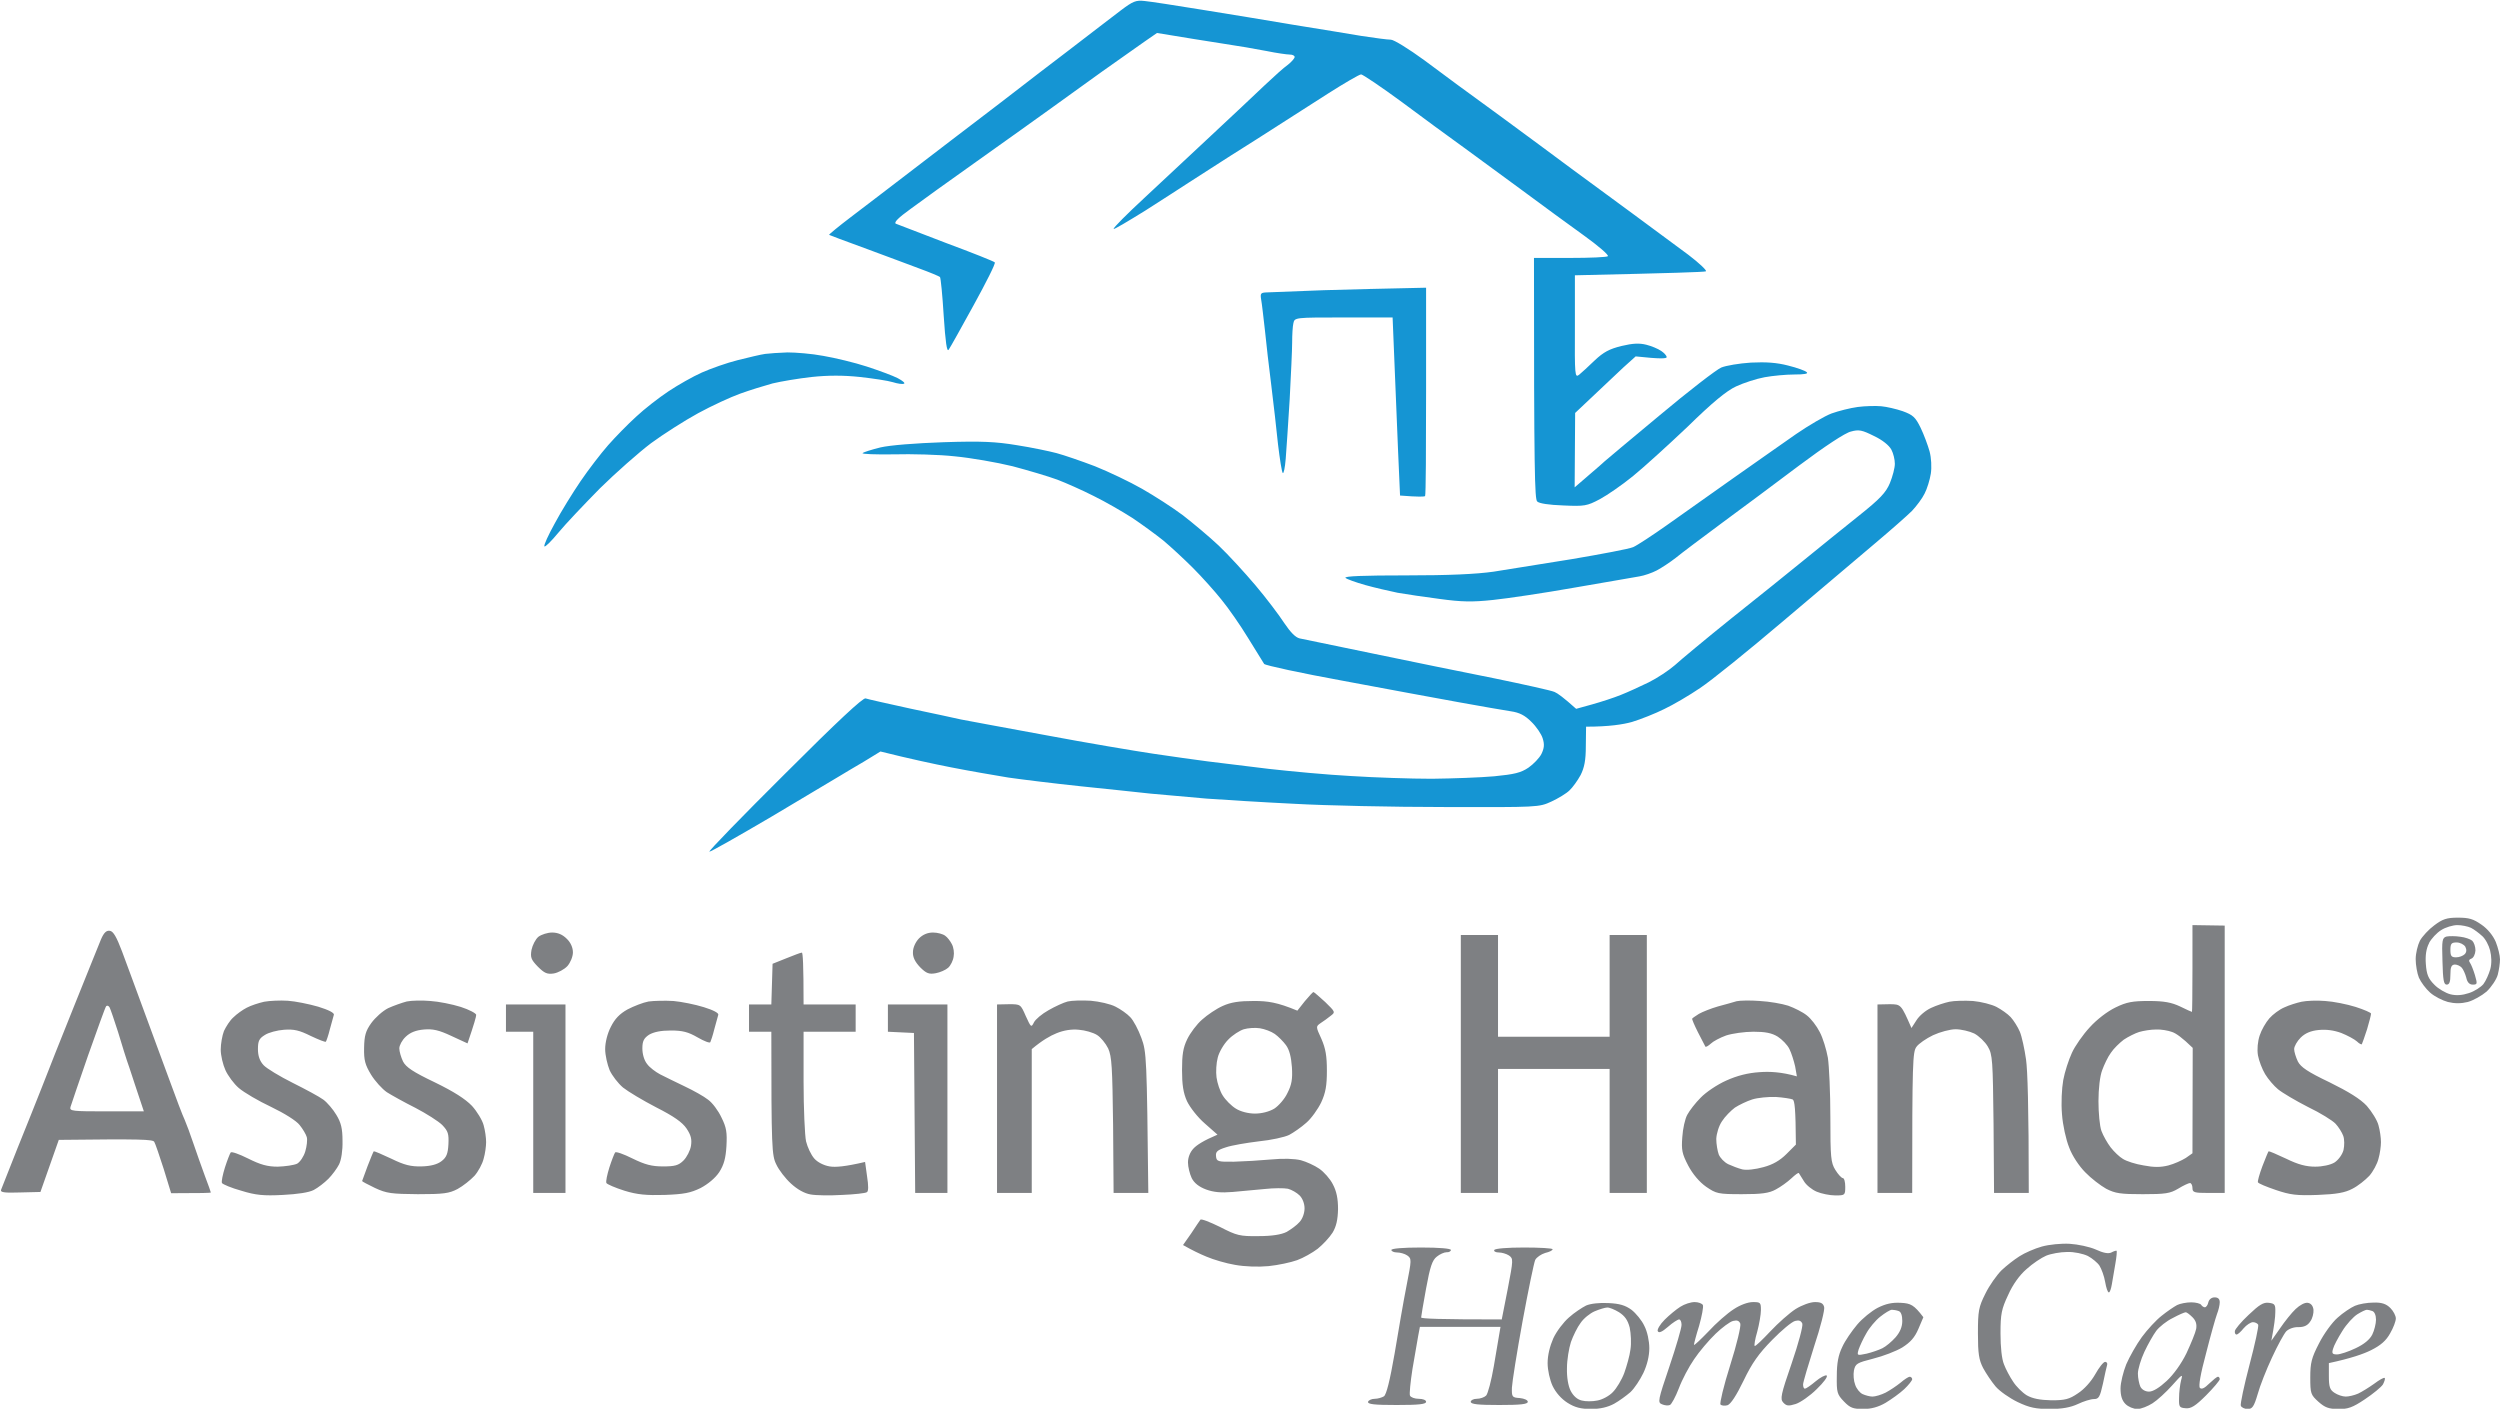
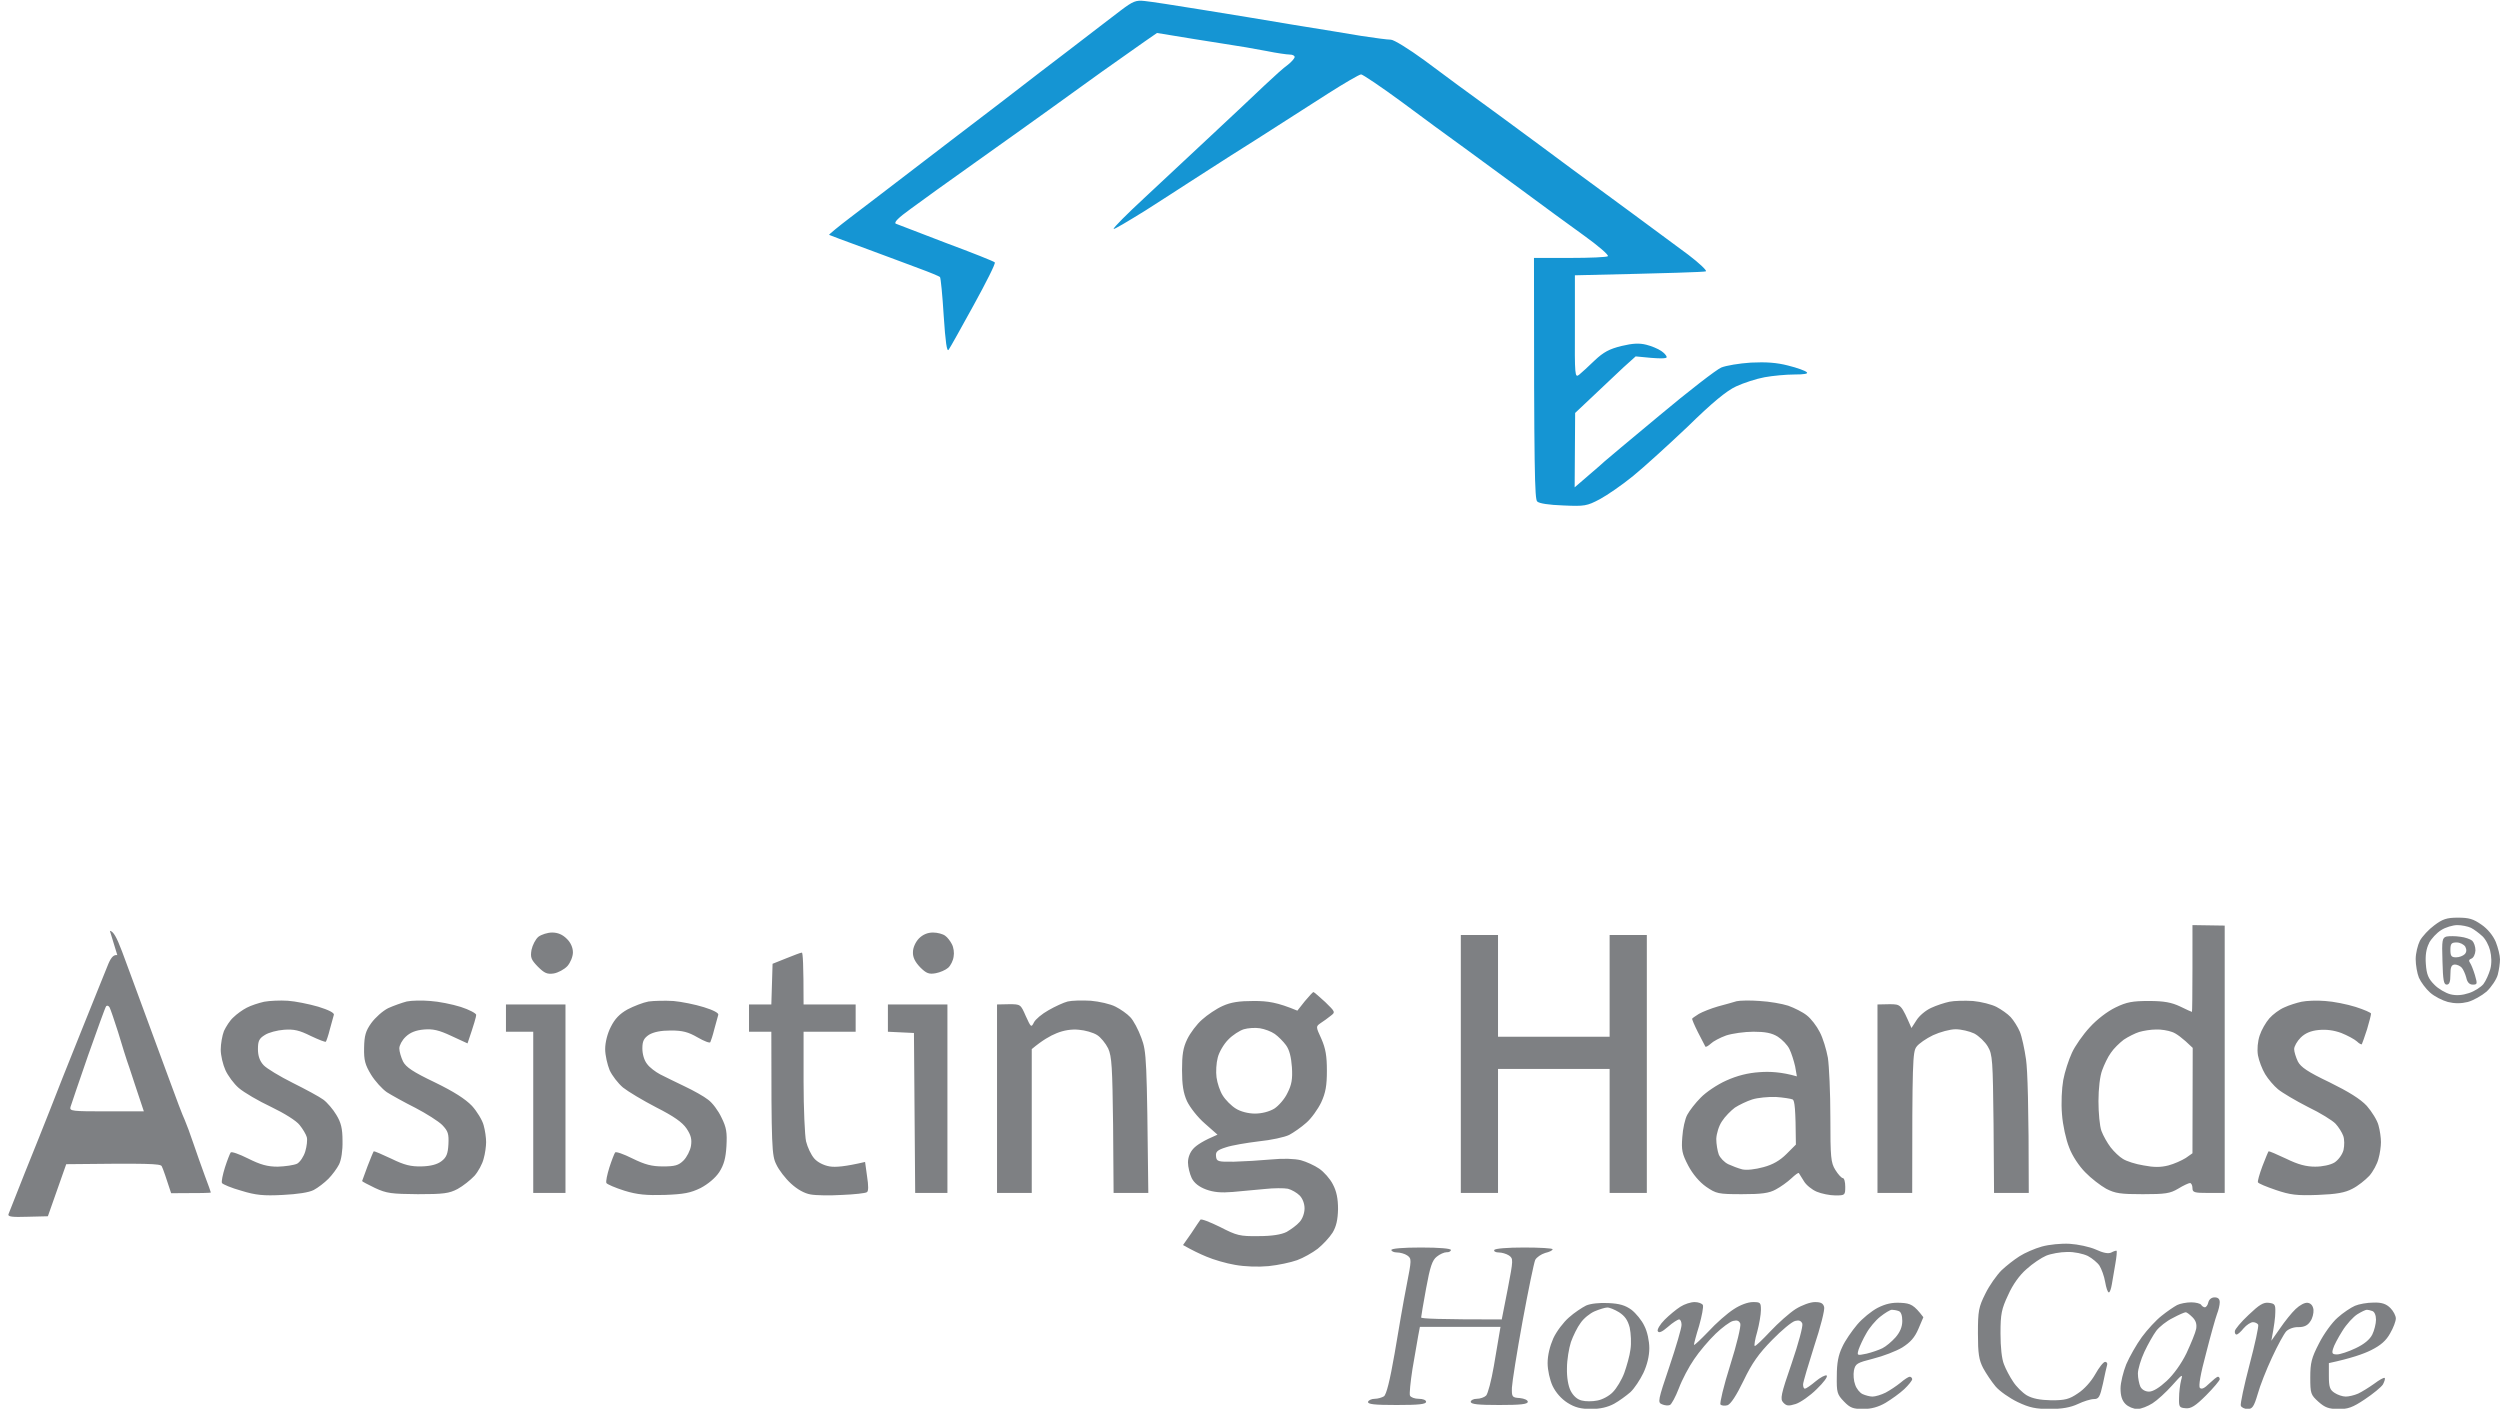
<svg xmlns="http://www.w3.org/2000/svg" version="1.2" viewBox="0 0 1008 568" width="1008" height="568">
  <title>New Project</title>
  <style>
		.s0 { fill: #1595d3 } 
		.s1 { fill: #7e8083 } 
	</style>
  <g id="Layer 1">
    <path id="Path 0" class="s0" d="m451.9 4.2c-3.1 2.4-12.6 9.6-21 16.1-8.5 6.5-16.8 12.8-18.4 14.1-1.6 1.3-14.7 11.3-29 22.2-14.3 11-27.2 20.8-28.6 21.9-1.5 1.1-6.8 5.2-11.8 9-5 3.8-9 7.1-8.8 7.2 0.1 0.1 6.5 2.5 14.2 5.3 7.7 2.9 17.6 6.5 22 8.2 4.4 1.6 8.2 3.2 8.5 3.5 0.3 0.3 1 7.3 1.5 15.6 0.7 10.7 1.3 14.8 2 13.7 0.6-0.8 5.1-8.9 10.1-18 5-9.1 8.9-16.8 8.5-17.2-0.3-0.4-9.1-3.9-19.6-7.8-10.4-4-19.6-7.5-20.3-7.8-0.9-0.5 1-2.4 6-6 4-3 15.9-11.5 26.3-18.9 10.5-7.4 23.5-16.8 29-20.7 5.5-4 15.3-11 21.8-15.7 6.5-4.6 14.2-10 17-12l5.2-3.6c11.6 1.9 20 3.3 26 4.2 6.1 0.9 14.3 2.3 18.3 3.1 3.9 0.8 8.1 1.4 9.2 1.4 1.1 0 2 0.4 2 1 0 0.5-1.2 1.9-2.7 3.1-1.6 1.1-5.7 4.8-9.3 8.2-3.6 3.5-13.3 12.5-21.5 20.2-8.3 7.7-20.6 19.2-27.3 25.5-6.8 6.3-12.3 11.8-12.2 12.3 0 0.4 5.7-3 12.8-7.4 7-4.5 15-9.6 17.7-11.4 2.8-1.8 10.2-6.6 16.5-10.6 6.3-4 15.1-9.5 19.5-12.4 4.4-2.8 13.4-8.6 20-12.8 6.6-4.2 12.6-7.7 13.3-7.7 0.6 0 8.1 5 16.5 11.2 8.3 6.2 19.5 14.4 24.8 18.2 5.3 3.9 16.1 11.8 24 17.6 7.8 5.8 18.9 13.9 24.6 18 5.7 4.1 10 7.8 9.6 8.3-0.3 0.4-7.2 0.7-15.2 0.7h-14.6c0 86.9 0.3 97.2 1.3 98.2 0.8 0.8 4.7 1.4 10.5 1.6 8.6 0.4 9.6 0.2 14.7-2.5 3-1.6 9.1-5.8 13.5-9.4 4.3-3.5 14.2-12.5 22-19.9 9.8-9.6 15.6-14.4 19.5-16.2 3-1.4 8.2-3.1 11.5-3.7 3.3-0.6 8.7-1.1 12-1.1 3.9 0 5.7-0.3 5-0.9-0.5-0.6-3.9-1.8-7.5-2.7-4.6-1.2-8.9-1.5-15-1.2-4.7 0.3-10.1 1.2-12 2-1.9 0.8-13.2 9.5-25 19.4-11.8 9.8-21.7 18.1-22 18.4-0.3 0.3-3.1 2.8-6.3 5.5l-5.8 5 0.2-30c11.2-10.6 16.7-15.7 19.4-18.3l5-4.5c10.2 1.1 12.5 0.9 12.5 0.3 0-0.6-1-1.7-2.2-2.5-1.3-0.9-4-2-6-2.5-2.8-0.7-5.4-0.6-10 0.5-4.9 1.2-7.3 2.5-10.8 5.8-2.5 2.4-5.3 5-6.3 5.8-1.7 1.3-1.8 0.5-1.7-19.4v-20.7c39.9-0.9 52.1-1.3 52.8-1.6 0.6-0.2-2.5-3.2-7.1-6.7-4.6-3.4-14.7-10.9-22.6-16.7-7.9-5.8-18.9-13.9-24.5-18-5.5-4.1-18.6-13.8-29.1-21.5-10.5-7.6-24.1-17.6-30.2-22.2-6.3-4.6-12.3-8.3-13.5-8.3-1.3 0-6.6-0.7-11.8-1.5-5.2-0.9-17.6-2.9-27.5-4.5-9.9-1.7-26.5-4.4-37-6.1-10.4-1.7-20.8-3.3-23-3.5-3.5-0.4-4.7 0.1-9.6 3.8z" />
-     <path id="Path 1" fill-rule="evenodd" class="s1" d="m991 370c4.5 0 6.2 0.5 9.5 2.8 2.5 1.7 4.7 4.4 5.8 7 0.9 2.3 1.7 5.4 1.7 7 0 1.5-0.4 4.3-0.9 6.2-0.5 1.9-2.6 5-4.5 6.8-2 1.7-5.4 3.6-7.6 4.2q-4 1-8 0c-2.2-0.6-5.4-2.2-7.2-3.8-1.7-1.5-3.7-4.2-4.5-6-0.7-1.7-1.3-5.1-1.3-7.5 0-2.3 0.8-5.6 1.7-7.4 1-1.8 3.6-4.6 5.8-6.2 3.3-2.5 5-3.1 9.5-3.1zm-11.6 10.3q-1.7 3.2-1.3 8.4c0.3 4.2 1 5.9 3.4 8.3 1.6 1.7 4.6 3.4 6.5 3.9 2.4 0.6 4.8 0.4 7.5-0.5 2.2-0.7 4.8-2.4 5.8-3.6 1-1.3 2.2-4 2.8-6.1 0.6-2.3 0.5-5.1-0.1-7.5-0.5-2-1.9-4.7-3.2-5.8-1.3-1.2-3.3-2.7-4.5-3.3-1.3-0.6-3.8-1.1-5.5-1.1-1.8 0-4.8 0.9-6.5 2-1.8 1.1-4 3.5-4.9 5.2zm-935.1-5c1.4 0.2 2.7 2.5 4.9 8.3 1.6 4.4 5.4 14.5 8.3 22.5 2.9 8 7.7 20.8 10.5 28.5 2.8 7.7 5.7 15.4 6.5 17 0.7 1.6 2.3 5.9 3.5 9.5 1.2 3.6 3.3 9.4 4.6 13 1.4 3.6 2.4 6.6 2.4 6.7 0 0.2-3.6 0.3-16 0.3l-3-9.8c-1.7-5.3-3.4-10.3-3.8-10.9-0.5-1-5.3-1.2-38.5-0.8l-7.4 21-8.2 0.2c-6.1 0.2-8 0-7.7-1 0.2-0.6 3.2-8.2 6.6-16.7 3.5-8.5 7.9-19.8 10-25 2-5.2 7.8-19.9 12.9-32.5 5.1-12.6 9.9-24.7 10.8-26.8 1.2-2.8 2.2-3.7 3.6-3.5zm-8.8 50.3c-3.6 10.4-6.8 19.8-7.1 20.8-0.4 1.6 0.8 1.7 14.6 1.7h15c-3-8.9-4.7-14.2-5.8-17.5-1.2-3.3-3.2-9.8-4.6-14.5-1.5-4.7-3-9.1-3.4-9.9-0.4-0.7-1-0.9-1.4-0.5-0.4 0.5-3.6 9.5-7.3 19.9zm799 75.9c3.3 0.2 8 1.2 10.5 2.3 3 1.4 5.1 1.8 6.3 1.2 0.9-0.5 1.9-0.8 2.1-0.7 0.2 0.2 0 2.5-0.5 5.3-0.5 2.7-1.1 6.5-1.4 8.2-0.3 1.8-0.8 3.3-1.2 3.3-0.5 0-1.1-1.9-1.5-4.2-0.4-2.4-1.5-5.3-2.3-6.6-0.8-1.2-3-3-4.7-3.9-1.9-0.9-5.5-1.7-8.3-1.6-2.7 0-6.6 0.7-8.5 1.5-1.9 0.8-5.5 3.2-7.9 5.4-2.8 2.4-5.6 6.3-7.4 10.4-2.7 5.7-3.1 7.7-3.1 15.5 0 5.6 0.5 10.3 1.4 12.5 0.7 1.9 2.4 5.1 3.7 7 1.2 1.9 3.7 4.4 5.5 5.5 2.3 1.3 5.2 1.9 9.9 2 5.5 0 7.2-0.4 10.7-2.8 2.5-1.6 5.3-4.7 7-7.7 1.5-2.7 3.3-5 4-5 0.6 0 1 0.6 0.8 1.2-0.2 0.7-1 4.1-1.7 7.6-1.2 5.4-1.7 6.2-3.6 6.2-1.3 0-4.2 0.9-6.5 2-3 1.4-6.4 2-11.3 2-5.6 0-8.2-0.5-13-2.8-3.3-1.6-7.3-4.4-8.9-6.3-1.6-1.9-3.8-5.2-5-7.4-1.7-3.3-2.1-5.8-2.1-14 0-9.1 0.3-10.6 3-16 1.6-3.3 4.6-7.5 6.5-9.4 1.9-1.8 5.2-4.4 7.3-5.7 2-1.3 6.1-3.1 9-3.9 2.9-0.8 7.8-1.3 11.2-1.1zm58.4 21.6c1.4 0 2.1 0.6 2.1 2 0 1.1-0.5 3.2-1.1 4.7-0.6 1.6-2.6 8.7-4.4 15.8-2.3 8.5-3.1 13.3-2.5 14 0.7 0.7 1.9 0.1 3.7-1.7 1.6-1.5 3.1-2.8 3.6-2.8 0.4 0 0.7 0.5 0.7 1 0 0.5-2.5 3.5-5.5 6.5-4.3 4.3-6.1 5.4-8.2 5.2-2.6-0.2-2.8-0.5-2.7-4.2 0-2.2 0.4-5.4 0.8-7 0.8-2.8 0.5-2.6-3.6 2-2.4 2.7-6 6-7.9 7.2-1.9 1.2-4.6 2.3-6.1 2.3-1.6 0-3.7-0.9-4.8-2-1.4-1.4-2-3.3-2-6.3 0-2.3 1.1-6.7 2.3-9.7 1.3-3 4.1-8 6.3-11 2.2-3 5.8-6.9 8-8.6 2.1-1.7 4.9-3.6 6.2-4.3 1.2-0.6 3.8-1.1 5.7-1.1 1.9 0 3.7 0.5 4 1 0.3 0.5 1 1 1.5 1 0.5 0 1.2-0.9 1.4-2 0.3-1.2 1.3-2 2.5-2zm-23.5 13.5c-1.2 1.6-3.4 5.5-4.8 8.5-1.4 3-2.6 7-2.6 8.7 0 1.8 0.5 4.2 1 5.3 0.6 1.2 2 2 3.5 2 1.6 0 4.2-1.6 7.1-4.3 2.8-2.6 5.9-6.9 8-11.2 1.8-3.9 3.6-8.2 3.9-9.8 0.3-1.9-0.1-3.3-1.5-4.7-1.1-1.1-2.3-2-2.7-2-0.5 0-2.8 1-5.2 2.3-2.5 1.2-5.5 3.6-6.7 5.2zm-220.9-11.2c4.5 0.2 6.8 0.9 9.3 2.7 1.8 1.4 4.2 4.3 5.2 6.5 1.2 2.3 2 6.1 2 9 0 3.2-0.9 6.8-2.4 10-1.3 2.7-3.6 6.2-5.2 7.7-1.6 1.4-4.6 3.6-6.6 4.7-2.6 1.4-5.6 2.1-9.3 2.1-4.1 0-6.5-0.6-9.5-2.5-2.5-1.6-4.7-4.1-6-6.8-1.1-2.4-2-6.3-2-9.2 0-3.2 0.9-6.8 2.3-10 1.3-2.8 4.1-6.5 6.3-8.4 2.1-1.9 5.3-4 6.9-4.8 1.8-0.8 5.5-1.2 9-1zm-11.2 8c-1.3 1.7-3 5.2-3.9 7.7-0.8 2.5-1.6 7.2-1.6 10.5-0.1 3.8 0.5 7.2 1.5 9.2 1.1 2.1 2.7 3.5 4.5 3.9 1.5 0.4 4.3 0.4 6.2 0 1.9-0.3 4.8-1.8 6.3-3.4 1.5-1.5 3.6-5 4.6-7.7 1-2.8 2.2-7 2.5-9.5 0.4-2.5 0.2-6.4-0.3-8.8-0.8-3.1-2-4.7-4.3-6.2-1.8-1.1-4-2-4.8-1.9-0.8 0-3.1 0.7-5 1.5-1.9 0.8-4.5 2.9-5.7 4.7zm129.1-8.1c4 0.2 5.3 0.8 9.1 5.8l-2 4.7c-1.5 3.5-3.2 5.4-6.5 7.5-2.5 1.5-7.7 3.5-11.7 4.5-6.6 1.7-7.2 2-7.8 4.8-0.3 1.6-0.1 4.2 0.5 5.7 0.5 1.6 1.9 3.3 3 3.8 1.1 0.5 2.9 1 4 1 1.1 0 3.5-0.7 5.3-1.6 1.7-0.9 4.4-2.7 6-4 1.5-1.3 3.2-2.4 3.7-2.4 0.5 0 1 0.5 1 1 0 0.5-1.5 2.4-3.2 4-1.8 1.7-5.2 4.1-7.5 5.5-2.9 1.7-5.8 2.5-9 2.5-4.1 0-5.3-0.4-7.8-3-2.8-2.9-3-3.7-2.9-10.3 0-5.2 0.6-8.4 2.2-11.7 1.1-2.5 3.9-6.5 6-9 2.1-2.5 5.8-5.5 8.3-6.8 3.2-1.6 5.8-2.2 9.3-2zm-13.9 12.3c-1.3 2.2-2.6 5.1-3.1 6.5-0.7 2.5-0.7 2.5 3.2 1.7 2.1-0.5 5-1.5 6.4-2.2 1.4-0.7 3.7-2.6 5.3-4.4 1.8-2.1 2.7-4.2 2.7-6.6 0-2.2-0.5-3.7-1.5-4-0.8-0.3-2.1-0.5-2.7-0.5-0.7 0-2.8 1.3-4.7 2.8-1.9 1.5-4.4 4.5-5.6 6.7zm162.3-12.3c2.4 0.3 2.7 0.7 2.6 3.8 0 1.9-0.4 5.3-1.6 11.5l3.5-5c1.9-2.8 4.7-6.3 6.3-7.8 1.7-1.6 3.7-2.7 4.9-2.5 1.3 0.2 2.1 1.2 2.3 2.8 0.1 1.4-0.4 3.5-1.3 4.7-1 1.6-2.5 2.3-4.7 2.3-1.9-0.1-4 0.7-5 1.7-0.9 1-3.5 5.7-5.7 10.5-2.3 4.9-4.9 11.5-5.8 14.8-1.5 5.1-2.2 6-4 6-1.3 0-2.5-0.6-2.8-1.3-0.3-0.6 1.3-8.1 3.5-16.5 2.2-8.3 3.8-15.7 3.5-16.2-0.3-0.5-1.2-1-2.1-1-0.9 0-2.6 1.1-3.8 2.5-1.1 1.4-2.4 2.5-2.8 2.5-0.5 0-0.8-0.6-0.7-1.4 0-0.7 2.5-3.7 5.5-6.5 4.3-4.1 6-5.2 8.2-4.9zm42.2-0.1c3.3-0.1 5.1 0.5 6.8 2.2 1.2 1.2 2.2 3.1 2.2 4.2 0 1.1-1 3.8-2.3 6-1.6 2.9-3.7 4.8-7.7 6.8-3 1.5-8.1 3.3-17 5.2v5.2c0 4.4 0.4 5.6 2.3 6.8 1.2 0.8 3.2 1.5 4.5 1.5 1.2 0 3.4-0.5 5-1.2 1.5-0.7 4.4-2.5 6.5-4 2-1.5 3.9-2.6 4.2-2.3 0.3 0.3-0.1 1.4-0.7 2.6-0.7 1.1-4 3.8-7.3 6-4.9 3.3-6.9 4-10.7 3.9-3.9 0-5.4-0.6-8-2.9-3.1-2.8-3.3-3.3-3.3-9.8 0-5.9 0.5-7.9 3.5-13.7 1.9-3.8 5.3-8.5 7.5-10.4 2.2-2 5.4-4.1 7-4.8 1.6-0.7 5-1.3 7.5-1.3zm-12.6 11.5c-1.7 2.7-3.4 5.9-3.7 7.1-0.6 1.9-0.3 2.3 1.6 2.3 1.2 0 4.6-1.1 7.5-2.5 3.4-1.6 5.7-3.5 6.7-5.5 0.8-1.6 1.5-4.4 1.5-6 0-1.8-0.6-3.2-1.5-3.5-0.8-0.3-1.8-0.5-2.2-0.5-0.5 0-2.2 0.8-3.8 1.8-1.6 1-4.4 4-6.1 6.8z" />
-     <path id="Path 2" class="s0" d="m534 117c-11.3 0.4-21.7 0.8-23.3 0.9-2.4 0.1-2.6 0.4-2.2 2.9 0.3 1.5 0.9 7 1.5 12.2 0.5 5.2 1.7 15.3 2.6 22.5 0.9 7.2 2.1 17.8 2.7 23.7 0.7 5.8 1.5 11 1.9 11.5 0.4 0.4 0.9-2.1 1.2-5.7 0.3-3.6 1-14.4 1.6-24 0.5-9.6 1-20 1-23 0-3 0.2-6.5 0.5-7.7 0.5-2.3 0.6-2.3 20.3-2.3h19.7c1.1 27.5 1.8 43.7 2.2 53.7l0.8 18.1c7.5 0.6 9.9 0.5 10.1 0.2 0.3-0.3 0.4-19.3 0.4-42.3v-41.7c-15.9 0.3-29.7 0.7-41 1zm-225.5 25.7c-1.6 0.2-6.6 1.4-11 2.5-4.4 1.1-10.9 3.4-14.5 5-3.6 1.6-9.6 5-13.5 7.6-3.9 2.6-9.7 7.1-13 10.2-3.3 3-8.4 8.2-11.3 11.5-2.9 3.3-7.9 9.8-11.1 14.5-3.2 4.7-7.9 12.3-10.4 17-2.6 4.7-4.5 8.8-4.2 9.3 0.3 0.4 2.8-2.1 5.7-5.6 2.8-3.4 10.4-11.4 16.7-17.8 6.4-6.3 15.7-14.5 20.6-18.2 4.9-3.6 13.5-9.1 19-12.1 5.5-3 13.1-6.5 17-7.9 3.9-1.4 9.7-3.2 13-4.1 3.3-0.8 10.4-2 15.8-2.6 6.6-0.7 12.8-0.7 19.4 0 5.4 0.6 11.4 1.5 13.3 2.1 1.9 0.6 3.9 0.9 4.5 0.6 0.6-0.2-0.6-1.2-2.5-2.2-1.9-1-7.6-3.1-12.5-4.7-4.9-1.6-12.8-3.5-17.5-4.3-4.7-0.9-11.2-1.4-14.5-1.4-3.3 0.1-7.4 0.4-9 0.6zm440.5 21.4c-3 0.4-7.7 1.6-10.5 2.6-2.7 1-9.2 4.8-14.3 8.3-5.1 3.6-16.6 11.6-25.5 17.9-8.9 6.3-20.9 14.8-26.7 18.9-5.8 4.1-11.9 8.1-13.5 8.8-1.6 0.7-12.7 2.8-24.5 4.8-11.8 1.9-26.1 4.2-31.8 5.1-7.1 1-17.9 1.5-35.4 1.5-16.8 0-25 0.3-24.3 1 0.5 0.5 4.1 1.8 8 2.9 3.9 1.1 9.7 2.4 13 3.1 3.3 0.6 11 1.7 17 2.5 8.8 1.2 13.1 1.3 21.5 0.4 5.8-0.6 20.6-2.8 33-5 12.4-2.1 24.1-4.2 26-4.5 1.9-0.3 5.1-1.4 7-2.4 1.9-1 5.4-3.3 7.7-5.1 2.3-1.9 10.6-8.1 18.4-13.9 7.9-5.8 22-16.3 31.3-23.3 10.3-7.7 18.6-13.2 20.9-13.7 3.2-0.9 4.5-0.6 9.3 1.8 3.4 1.6 6.1 3.8 7 5.5 0.8 1.5 1.4 4 1.4 5.7 0 1.7-0.9 5.1-2 7.8-1.6 3.8-3.9 6.3-12.7 13.3-6 4.8-15.8 12.7-21.8 17.6-6 4.9-19.3 15.6-29.5 23.7-10.2 8.2-20.4 16.7-22.7 18.8-2.4 2.1-7.1 5.2-10.5 6.9-3.5 1.7-8.5 4-11.3 5.1-2.7 1.1-7.9 2.8-11.5 3.8l-6.5 1.8c-5-4.5-7.5-6.3-8.7-6.8-1.3-0.6-12.2-3-24.3-5.5-12.1-2.4-34.1-6.9-49-10-14.9-3.1-28.1-5.8-29.5-6.1-1.7-0.4-3.7-2.5-6.2-6.2-2-3.1-7.2-10-11.6-15.2-4.4-5.2-11-12.4-14.8-16-3.8-3.6-10.3-9-14.4-12.2-4.1-3.1-11.6-7.9-16.5-10.7-4.9-2.8-13.5-6.9-19-9.1-5.5-2.1-12.5-4.5-15.5-5.3-3-0.8-10.2-2.3-16-3.2-8.5-1.4-14.1-1.7-29.5-1.2-11.5 0.4-21.6 1.2-25.5 2.1-3.6 0.9-6.8 1.9-7.2 2.3-0.4 0.4 5.2 0.6 12.5 0.5 7.3-0.2 18.4 0.1 24.7 0.8 6.3 0.6 16.8 2.4 23.3 4 6.4 1.7 14.5 4.1 18 5.4 3.4 1.3 10 4.2 14.7 6.6 4.7 2.3 11.6 6.3 15.5 8.8 3.9 2.6 9.5 6.7 12.5 9.1 3 2.5 8.4 7.5 12 11.1 3.6 3.6 8.8 9.4 11.5 12.8 2.8 3.4 7.6 10.3 10.7 15.4 3.2 5.1 6.1 9.8 6.5 10.5 0.5 0.6 14.8 3.7 31.8 6.8 17 3.2 38.2 7.1 47 8.7 8.8 1.6 18.1 3.2 20.7 3.6 3.4 0.5 5.6 1.6 8.2 4.2 2 1.9 4.1 5 4.6 6.7 0.8 2.5 0.6 4-0.5 6.3-0.8 1.6-3.2 4.1-5.2 5.5-3.1 2.1-5.7 2.7-13.8 3.5-5.5 0.5-16.9 0.9-25.2 1-8.4 0-23.1-0.5-32.5-1.1-9.5-0.5-24.5-1.9-33.3-2.9-8.8-1.1-19.8-2.4-24.5-3-4.7-0.6-14.6-2-22-3.1-7.4-1.1-27-4.4-43.5-7.5-16.5-3-31.8-5.9-34-6.3-2.2-0.5-11.4-2.5-20.5-4.4-9.1-2-17.2-3.8-18-4.1-1-0.4-11.4 9.3-32.5 30.4-17.1 17-30.8 31.1-30.5 31.4 0.3 0.2 11.6-6.2 25.2-14.2 13.6-8.1 26-15.5 27.5-16.4 1.5-0.9 5.8-3.5 9.6-5.7l6.7-4.1c12 3 21.4 5 28.5 6.4 7.1 1.4 17.5 3.2 23 4.1 5.5 0.8 18.6 2.4 29 3.5 10.4 1.1 23.3 2.4 28.5 3 5.2 0.5 15.4 1.4 22.5 2 7.1 0.5 23.1 1.5 35.5 2.1 12.4 0.7 39.6 1.3 60.5 1.3 37.7 0.1 38 0.1 43-2.2 2.8-1.3 6.1-3.3 7.3-4.5 1.3-1.2 3.3-4 4.5-6.2 1.5-3 2.1-5.9 2.1-11.7l0.1-7.8c9.3 0 14.9-0.9 18.5-1.9 3.6-1.1 9.4-3.4 13-5.2 3.6-1.7 10.1-5.5 14.5-8.5 4.4-2.9 19.5-15.1 33.5-27 14-11.9 30.7-25.9 37-31.3 6.3-5.3 13-11.2 14.9-13.1 1.8-1.9 4.2-5.1 5.1-7 1-1.9 2.1-5.5 2.5-8 0.4-2.6 0.2-6.4-0.5-9-0.7-2.5-2.3-6.8-3.6-9.5-2.1-4.3-3.1-5.2-7.2-6.7-2.6-0.9-6.5-1.8-8.7-2-2.2-0.2-6.5-0.1-9.5 0.3z" />
+     <path id="Path 1" fill-rule="evenodd" class="s1" d="m991 370c4.5 0 6.2 0.5 9.5 2.8 2.5 1.7 4.7 4.4 5.8 7 0.9 2.3 1.7 5.4 1.7 7 0 1.5-0.4 4.3-0.9 6.2-0.5 1.9-2.6 5-4.5 6.8-2 1.7-5.4 3.6-7.6 4.2q-4 1-8 0c-2.2-0.6-5.4-2.2-7.2-3.8-1.7-1.5-3.7-4.2-4.5-6-0.7-1.7-1.3-5.1-1.3-7.5 0-2.3 0.8-5.6 1.7-7.4 1-1.8 3.6-4.6 5.8-6.2 3.3-2.5 5-3.1 9.5-3.1zm-11.6 10.3q-1.7 3.2-1.3 8.4c0.3 4.2 1 5.9 3.4 8.3 1.6 1.7 4.6 3.4 6.5 3.9 2.4 0.6 4.8 0.4 7.5-0.5 2.2-0.7 4.8-2.4 5.8-3.6 1-1.3 2.2-4 2.8-6.1 0.6-2.3 0.5-5.1-0.1-7.5-0.5-2-1.9-4.7-3.2-5.8-1.3-1.2-3.3-2.7-4.5-3.3-1.3-0.6-3.8-1.1-5.5-1.1-1.8 0-4.8 0.9-6.5 2-1.8 1.1-4 3.5-4.9 5.2zm-935.1-5c1.4 0.2 2.7 2.5 4.9 8.3 1.6 4.4 5.4 14.5 8.3 22.5 2.9 8 7.7 20.8 10.5 28.5 2.8 7.7 5.7 15.4 6.5 17 0.7 1.6 2.3 5.9 3.5 9.5 1.2 3.6 3.3 9.4 4.6 13 1.4 3.6 2.4 6.6 2.4 6.7 0 0.2-3.6 0.3-16 0.3c-1.7-5.3-3.4-10.3-3.8-10.9-0.5-1-5.3-1.2-38.5-0.8l-7.4 21-8.2 0.2c-6.1 0.2-8 0-7.7-1 0.2-0.6 3.2-8.2 6.6-16.7 3.5-8.5 7.9-19.8 10-25 2-5.2 7.8-19.9 12.9-32.5 5.1-12.6 9.9-24.7 10.8-26.8 1.2-2.8 2.2-3.7 3.6-3.5zm-8.8 50.3c-3.6 10.4-6.8 19.8-7.1 20.8-0.4 1.6 0.8 1.7 14.6 1.7h15c-3-8.9-4.7-14.2-5.8-17.5-1.2-3.3-3.2-9.8-4.6-14.5-1.5-4.7-3-9.1-3.4-9.9-0.4-0.7-1-0.9-1.4-0.5-0.4 0.5-3.6 9.5-7.3 19.9zm799 75.9c3.3 0.2 8 1.2 10.5 2.3 3 1.4 5.1 1.8 6.3 1.2 0.9-0.5 1.9-0.8 2.1-0.7 0.2 0.2 0 2.5-0.5 5.3-0.5 2.7-1.1 6.5-1.4 8.2-0.3 1.8-0.8 3.3-1.2 3.3-0.5 0-1.1-1.9-1.5-4.2-0.4-2.4-1.5-5.3-2.3-6.6-0.8-1.2-3-3-4.7-3.9-1.9-0.9-5.5-1.7-8.3-1.6-2.7 0-6.6 0.7-8.5 1.5-1.9 0.8-5.5 3.2-7.9 5.4-2.8 2.4-5.6 6.3-7.4 10.4-2.7 5.7-3.1 7.7-3.1 15.5 0 5.6 0.5 10.3 1.4 12.5 0.7 1.9 2.4 5.1 3.7 7 1.2 1.9 3.7 4.4 5.5 5.5 2.3 1.3 5.2 1.9 9.9 2 5.5 0 7.2-0.4 10.7-2.8 2.5-1.6 5.3-4.7 7-7.7 1.5-2.7 3.3-5 4-5 0.6 0 1 0.6 0.8 1.2-0.2 0.7-1 4.1-1.7 7.6-1.2 5.4-1.7 6.2-3.6 6.2-1.3 0-4.2 0.9-6.5 2-3 1.4-6.4 2-11.3 2-5.6 0-8.2-0.5-13-2.8-3.3-1.6-7.3-4.4-8.9-6.3-1.6-1.9-3.8-5.2-5-7.4-1.7-3.3-2.1-5.8-2.1-14 0-9.1 0.3-10.6 3-16 1.6-3.3 4.6-7.5 6.5-9.4 1.9-1.8 5.2-4.4 7.3-5.7 2-1.3 6.1-3.1 9-3.9 2.9-0.8 7.8-1.3 11.2-1.1zm58.4 21.6c1.4 0 2.1 0.6 2.1 2 0 1.1-0.5 3.2-1.1 4.7-0.6 1.6-2.6 8.7-4.4 15.8-2.3 8.5-3.1 13.3-2.5 14 0.7 0.7 1.9 0.1 3.7-1.7 1.6-1.5 3.1-2.8 3.6-2.8 0.4 0 0.7 0.5 0.7 1 0 0.5-2.5 3.5-5.5 6.5-4.3 4.3-6.1 5.4-8.2 5.2-2.6-0.2-2.8-0.5-2.7-4.2 0-2.2 0.4-5.4 0.8-7 0.8-2.8 0.5-2.6-3.6 2-2.4 2.7-6 6-7.9 7.2-1.9 1.2-4.6 2.3-6.1 2.3-1.6 0-3.7-0.9-4.8-2-1.4-1.4-2-3.3-2-6.3 0-2.3 1.1-6.7 2.3-9.7 1.3-3 4.1-8 6.3-11 2.2-3 5.8-6.9 8-8.6 2.1-1.7 4.9-3.6 6.2-4.3 1.2-0.6 3.8-1.1 5.7-1.1 1.9 0 3.7 0.5 4 1 0.3 0.5 1 1 1.5 1 0.5 0 1.2-0.9 1.4-2 0.3-1.2 1.3-2 2.5-2zm-23.5 13.5c-1.2 1.6-3.4 5.5-4.8 8.5-1.4 3-2.6 7-2.6 8.7 0 1.8 0.5 4.2 1 5.3 0.6 1.2 2 2 3.5 2 1.6 0 4.2-1.6 7.1-4.3 2.8-2.6 5.9-6.9 8-11.2 1.8-3.9 3.6-8.2 3.9-9.8 0.3-1.9-0.1-3.3-1.5-4.7-1.1-1.1-2.3-2-2.7-2-0.5 0-2.8 1-5.2 2.3-2.5 1.2-5.5 3.6-6.7 5.2zm-220.9-11.2c4.5 0.2 6.8 0.9 9.3 2.7 1.8 1.4 4.2 4.3 5.2 6.5 1.2 2.3 2 6.1 2 9 0 3.2-0.9 6.8-2.4 10-1.3 2.7-3.6 6.2-5.2 7.7-1.6 1.4-4.6 3.6-6.6 4.7-2.6 1.4-5.6 2.1-9.3 2.1-4.1 0-6.5-0.6-9.5-2.5-2.5-1.6-4.7-4.1-6-6.8-1.1-2.4-2-6.3-2-9.2 0-3.2 0.9-6.8 2.3-10 1.3-2.8 4.1-6.5 6.3-8.4 2.1-1.9 5.3-4 6.9-4.8 1.8-0.8 5.5-1.2 9-1zm-11.2 8c-1.3 1.7-3 5.2-3.9 7.7-0.8 2.5-1.6 7.2-1.6 10.5-0.1 3.8 0.5 7.2 1.5 9.2 1.1 2.1 2.7 3.5 4.5 3.9 1.5 0.4 4.3 0.4 6.2 0 1.9-0.3 4.8-1.8 6.3-3.4 1.5-1.5 3.6-5 4.6-7.7 1-2.8 2.2-7 2.5-9.5 0.4-2.5 0.2-6.4-0.3-8.8-0.8-3.1-2-4.7-4.3-6.2-1.8-1.1-4-2-4.8-1.9-0.8 0-3.1 0.7-5 1.5-1.9 0.8-4.5 2.9-5.7 4.7zm129.1-8.1c4 0.2 5.3 0.8 9.1 5.8l-2 4.7c-1.5 3.5-3.2 5.4-6.5 7.5-2.5 1.5-7.7 3.5-11.7 4.5-6.6 1.7-7.2 2-7.8 4.8-0.3 1.6-0.1 4.2 0.5 5.7 0.5 1.6 1.9 3.3 3 3.8 1.1 0.5 2.9 1 4 1 1.1 0 3.5-0.7 5.3-1.6 1.7-0.9 4.4-2.7 6-4 1.5-1.3 3.2-2.4 3.7-2.4 0.5 0 1 0.5 1 1 0 0.5-1.5 2.4-3.2 4-1.8 1.7-5.2 4.1-7.5 5.5-2.9 1.7-5.8 2.5-9 2.5-4.1 0-5.3-0.4-7.8-3-2.8-2.9-3-3.7-2.9-10.3 0-5.2 0.6-8.4 2.2-11.7 1.1-2.5 3.9-6.5 6-9 2.1-2.5 5.8-5.5 8.3-6.8 3.2-1.6 5.8-2.2 9.3-2zm-13.9 12.3c-1.3 2.2-2.6 5.1-3.1 6.5-0.7 2.5-0.7 2.5 3.2 1.7 2.1-0.5 5-1.5 6.4-2.2 1.4-0.7 3.7-2.6 5.3-4.4 1.8-2.1 2.7-4.2 2.7-6.6 0-2.2-0.5-3.7-1.5-4-0.8-0.3-2.1-0.5-2.7-0.5-0.7 0-2.8 1.3-4.7 2.8-1.9 1.5-4.4 4.5-5.6 6.7zm162.3-12.3c2.4 0.3 2.7 0.7 2.6 3.8 0 1.9-0.4 5.3-1.6 11.5l3.5-5c1.9-2.8 4.7-6.3 6.3-7.8 1.7-1.6 3.7-2.7 4.9-2.5 1.3 0.2 2.1 1.2 2.3 2.8 0.1 1.4-0.4 3.5-1.3 4.7-1 1.6-2.5 2.3-4.7 2.3-1.9-0.1-4 0.7-5 1.7-0.9 1-3.5 5.7-5.7 10.5-2.3 4.9-4.9 11.5-5.8 14.8-1.5 5.1-2.2 6-4 6-1.3 0-2.5-0.6-2.8-1.3-0.3-0.6 1.3-8.1 3.5-16.5 2.2-8.3 3.8-15.7 3.5-16.2-0.3-0.5-1.2-1-2.1-1-0.9 0-2.6 1.1-3.8 2.5-1.1 1.4-2.4 2.5-2.8 2.5-0.5 0-0.8-0.6-0.7-1.4 0-0.7 2.5-3.7 5.5-6.5 4.3-4.1 6-5.2 8.2-4.9zm42.2-0.1c3.3-0.1 5.1 0.5 6.8 2.2 1.2 1.2 2.2 3.1 2.2 4.2 0 1.1-1 3.8-2.3 6-1.6 2.9-3.7 4.8-7.7 6.8-3 1.5-8.1 3.3-17 5.2v5.2c0 4.4 0.4 5.6 2.3 6.8 1.2 0.8 3.2 1.5 4.5 1.5 1.2 0 3.4-0.5 5-1.2 1.5-0.7 4.4-2.5 6.5-4 2-1.5 3.9-2.6 4.2-2.3 0.3 0.3-0.1 1.4-0.7 2.6-0.7 1.1-4 3.8-7.3 6-4.9 3.3-6.9 4-10.7 3.9-3.9 0-5.4-0.6-8-2.9-3.1-2.8-3.3-3.3-3.3-9.8 0-5.9 0.5-7.9 3.5-13.7 1.9-3.8 5.3-8.5 7.5-10.4 2.2-2 5.4-4.1 7-4.8 1.6-0.7 5-1.3 7.5-1.3zm-12.6 11.5c-1.7 2.7-3.4 5.9-3.7 7.1-0.6 1.9-0.3 2.3 1.6 2.3 1.2 0 4.6-1.1 7.5-2.5 3.4-1.6 5.7-3.5 6.7-5.5 0.8-1.6 1.5-4.4 1.5-6 0-1.8-0.6-3.2-1.5-3.5-0.8-0.3-1.8-0.5-2.2-0.5-0.5 0-2.2 0.8-3.8 1.8-1.6 1-4.4 4-6.1 6.8z" />
    <path id="Path 3" fill-rule="evenodd" class="s1" d="m884 373l13 0.2v107.8h-6.5c-5.8 0-6.5-0.2-6.5-2 0-1.1-0.5-2-1-2-0.5 0-2.7 1-4.8 2.3-3.2 1.9-5.1 2.2-14.2 2.2-9 0-11.1-0.3-14.8-2.2-2.3-1.3-6.1-4.2-8.4-6.6-2.5-2.5-5.3-6.7-6.5-10-1.3-3.2-2.6-9.1-2.9-13.4-0.4-4.5-0.1-10.4 0.5-13.8 0.6-3.3 2.2-8.2 3.5-11 1.2-2.7 4.5-7.4 7.2-10.3 2.9-3.2 7.1-6.4 10.4-8 4.5-2.2 6.9-2.6 13.5-2.6 6.1 0 9.1 0.6 12.5 2.2 2.5 1.2 4.6 2.2 4.8 2.2 0.1 0 0.2-7.9 0.2-17.5zm-27.7 46.2c-1.7 1.3-4.1 3.6-5.2 5.3-1.2 1.6-2.7 4.8-3.5 7-0.9 2.3-1.5 7.5-1.5 12.5 0 4.7 0.5 10.1 1.2 12 0.7 1.9 2.4 4.9 3.7 6.6 1.4 1.8 3.6 3.9 5 4.7 1.4 0.9 5.1 2.1 8.3 2.6 4.1 0.8 6.9 0.8 10 0 2.3-0.6 5.4-2 7-3l2.7-1.9 0.1-42.5c-4.3-4.2-6.8-5.9-8.3-6.4-1.6-0.6-4.5-1.1-6.5-1-2.1 0-5.1 0.5-6.8 1-1.6 0.5-4.4 1.9-6.2 3.1zm-633.7-43.2c2.3 0 4.2 0.8 5.9 2.5 1.6 1.5 2.5 3.6 2.5 5.5 0 1.7-1 4.1-2.2 5.5-1.3 1.4-3.8 2.7-5.5 3-2.7 0.4-3.8-0.1-6.5-2.8-2.7-2.8-3-3.7-2.5-6.7 0.4-1.9 1.6-4.3 2.8-5.3 1.2-0.9 3.7-1.7 5.5-1.7zm153.6 0c1.8 0 4 0.6 4.9 1.3 0.9 0.6 2.1 2.2 2.7 3.4 0.7 1.3 1 3.5 0.7 5-0.2 1.6-1.2 3.6-2.2 4.5-1 0.9-3.3 1.9-5 2.2-2.7 0.5-3.8 0.1-6.3-2.4-2-2.1-3-4-2.9-6.1 0-1.8 1-4 2.4-5.5q2.4-2.4 5.7-2.4zm212.8 1h15v41h45v-41h15v104h-15v-50h-45v50h-15zm-265.7 7.1c0.4-0.1 0.7 4.6 0.7 20.9h21v11h-21v20c0 11 0.5 21.9 1 24.2 0.6 2.4 2 5.4 3.3 6.9 1.3 1.5 3.8 2.8 6.2 3.2 2.3 0.4 6.2 0.1 14.3-1.8l0.8 5.8c0.6 3.8 0.6 6.1-0.1 6.4-0.5 0.4-5 0.9-10 1.1-4.9 0.3-10.7 0.2-12.7-0.2-2.4-0.4-5.3-2-7.9-4.4-2.2-2-4.9-5.5-5.9-7.7-1.8-3.6-2-6.5-2-53.5h-9v-11h9l0.5-16.4 5.5-2.2c3-1.2 5.8-2.3 6.3-2.3zm206.3 15.9c0.2 0 2.3 1.8 4.7 4 4.1 4 4.2 4.1 2.2 5.6-1.1 0.9-2.9 2.2-4 2.9-2 1.4-2 1.4 0.3 6.4 1.7 3.9 2.2 6.9 2.2 12.8 0 6-0.5 8.9-2.3 12.8-1.3 2.7-4 6.5-6 8.2-2 1.8-5.2 4-6.9 4.9-1.8 0.9-7.3 2.1-12.3 2.6-4.9 0.6-10.9 1.6-13.2 2.4-3.5 1.1-4.2 1.8-4 3.6 0.2 2.1 0.7 2.3 7.2 2.2 3.9-0.1 10.6-0.5 15-0.9 5-0.5 9.5-0.3 12 0.3 2.2 0.6 5.5 2.1 7.4 3.4 1.9 1.3 4.4 4.1 5.5 6.3 1.5 2.8 2.1 5.8 2.1 10-0.1 4.3-0.7 7-2.2 9.5-1.2 1.9-3.9 4.8-6 6.5-2.1 1.6-5.8 3.7-8.3 4.6-2.5 0.9-7.6 2-11.5 2.4-4.2 0.4-9.6 0.2-13.5-0.5-3.6-0.6-8.7-2.1-11.5-3.3-2.7-1.1-6-2.7-9.5-4.7l3.3-4.7c1.7-2.6 3.4-5.1 3.7-5.5 0.3-0.5 3.8 0.9 7.9 2.9 6.8 3.5 8 3.8 15.5 3.7 5.5 0 9.2-0.6 11.4-1.7 1.7-1 4.1-2.7 5.2-4 1.2-1.3 2-3.6 2-5.5 0-1.9-0.8-4-2-5.2-1.1-1.1-3.2-2.3-4.7-2.7-1.6-0.3-5.7-0.3-9.3 0.1-3.6 0.3-9.4 0.9-13 1.2-4.7 0.4-7.7 0.1-10.7-1q-4.3-1.6-5.8-4.6c-0.8-1.7-1.5-4.5-1.5-6.3 0-2 0.8-4.1 2.2-5.6 1.3-1.4 4-3.2 9.7-5.6l-5.1-4.5c-2.9-2.5-6-6.5-7.2-9-1.5-3.3-2-6.7-2-12.5 0-6.2 0.4-9 2.1-12.5 1.2-2.5 3.9-6.1 6-7.9 2.1-1.9 5.8-4.4 8.3-5.5 3.3-1.5 6.6-2 12.5-2 5.7 0 9.4 0.5 17.6 3.9l3-3.8c1.7-2 3.2-3.7 3.5-3.7zm-34.4 19.2c-1.8 1.8-3.7 5.1-4.2 7.2-0.6 2.2-0.8 5.8-0.5 8 0.3 2.3 1.4 5.6 2.5 7.3 1.1 1.8 3.5 4.2 5.3 5.3 1.9 1.2 5 2 7.7 2 2.8 0 5.8-0.8 7.8-2 1.7-1.1 4.2-3.9 5.3-6.3 1.7-3.3 2.1-5.6 1.8-10.4-0.3-4.1-1-7-2.4-8.9-1.1-1.5-3.1-3.5-4.5-4.5-1.4-1-4.1-2-6-2.3-1.9-0.3-4.8-0.1-6.5 0.4-1.6 0.5-4.5 2.3-6.3 4.2zm-379.2-15.7c3 0.2 8.5 1.3 12.3 2.4 4.2 1.3 6.6 2.5 6.3 3.3-0.2 0.7-0.9 3.3-1.6 5.8-0.6 2.5-1.4 4.7-1.6 5-0.2 0.3-2.9-0.8-6.1-2.3-4.6-2.3-6.8-2.8-10.8-2.5-2.7 0.2-6.2 1.1-7.7 2.1-2.3 1.4-2.8 2.4-2.8 5.7 0 2.7 0.7 4.8 2.3 6.5 1.2 1.3 6.5 4.5 11.7 7.1 5.2 2.6 10.8 5.6 12.4 6.8 1.5 1.1 3.9 3.9 5.2 6.1 1.9 3.1 2.5 5.5 2.5 10.5 0.1 3.9-0.5 7.7-1.4 9.5-0.8 1.6-2.8 4.3-4.3 5.8-1.6 1.6-4.2 3.6-5.9 4.5-1.9 1-6.5 1.7-12.5 2-7.7 0.4-10.9 0.1-16.7-1.7-4-1.1-7.5-2.6-7.8-3.1-0.3-0.6 0.3-3.4 1.2-6.3 0.9-2.8 2-5.6 2.3-6 0.3-0.5 3.4 0.6 7 2.4 5 2.5 7.8 3.3 12 3.3 3-0.1 6.5-0.6 7.8-1.2 1.2-0.7 2.7-2.9 3.3-5 0.6-2 0.9-4.6 0.6-5.7-0.3-1.1-1.6-3.3-2.9-4.9-1.3-1.7-6.1-4.7-11.5-7.3-5.1-2.4-10.9-5.8-13-7.6-2-1.7-4.4-5-5.4-7.2-1-2.2-1.9-5.9-1.9-8.3 0-2.3 0.6-5.7 1.3-7.5 0.8-1.7 2.4-4.3 3.8-5.5 1.3-1.3 3.8-3.1 5.4-3.9 1.7-0.9 4.8-1.9 7-2.4 2.2-0.4 6.5-0.6 9.5-0.4zm57.5 0.1c3.3 0.2 8.8 1.3 12.3 2.4 3.4 1.1 6.2 2.6 6.2 3.2 0 0.7-0.8 3.6-3.5 11.5l-6.5-3c-5.1-2.4-7.5-2.9-11.1-2.6-3.3 0.3-5.5 1.2-7.3 2.9-1.5 1.4-2.6 3.5-2.6 4.7 0 1.3 0.7 3.6 1.5 5.3 1.2 2.3 4 4.2 12.8 8.4 7.8 3.8 12.3 6.7 15 9.5 2 2.2 4.2 5.8 4.7 7.8 0.6 2.1 1 5.1 1 6.8 0 1.6-0.4 4.7-1 6.7-0.5 2.1-2.2 5.2-3.7 6.9-1.6 1.7-4.6 4.1-6.8 5.3-3.4 1.8-5.7 2.1-16 2.1-10.6-0.1-12.6-0.3-17.3-2.5-2.9-1.4-5.2-2.6-5.2-2.8 0-0.1 1-2.8 2.2-6 1.2-3.1 2.3-5.8 2.5-6 0.2-0.1 3.3 1.2 7.1 3 5.3 2.6 7.9 3.2 12.2 3.1 3.7-0.1 6.3-0.8 8-2.1 2-1.5 2.6-3 2.8-6.8 0.2-4.2-0.1-5.3-2.5-7.8-1.5-1.5-6.4-4.6-10.8-6.9-4.4-2.2-9.6-5.1-11.5-6.3-1.9-1.3-4.8-4.5-6.4-7.1-2.4-4-2.9-5.8-2.8-10.8 0.1-4.9 0.6-6.8 2.9-10 1.6-2.2 4.6-4.9 6.8-6 2.2-1 5.6-2.2 7.5-2.7 1.9-0.4 6.2-0.5 9.5-0.2zm98 0c3.3 0.3 8.8 1.4 12.3 2.5 3.9 1.2 6.1 2.4 5.8 3.1-0.2 0.7-0.9 3.3-1.6 5.8-0.6 2.5-1.4 4.8-1.6 5.2-0.2 0.5-2.5-0.4-5.1-1.9-3.8-2.2-6.1-2.8-10.8-2.8-4.1 0-6.9 0.6-8.8 1.7-2.1 1.4-2.7 2.6-2.7 5.5 0 2.3 0.7 4.8 1.9 6.3 1 1.4 3.4 3.2 5.3 4.2 1.8 0.9 6.2 3.1 9.8 4.8 3.6 1.7 7.9 4.1 9.5 5.4 1.7 1.2 4.1 4.4 5.4 7.2 2 4 2.3 6 2 11.5-0.3 4.9-1 7.5-2.9 10.5-1.6 2.4-4.5 4.8-7.5 6.4-4.1 2-6.7 2.5-14.5 2.8-7.4 0.2-11-0.1-16.2-1.7-3.8-1.2-7-2.6-7.3-3.1-0.3-0.6 0.3-3.4 1.2-6.3 0.9-2.8 2-5.6 2.3-6 0.3-0.5 3.4 0.6 7 2.4 5.1 2.5 7.8 3.2 12.3 3.2 4.8 0 6.3-0.4 8.3-2.4 1.3-1.3 2.7-4 3-5.9 0.4-2.7 0-4.3-1.8-7-1.7-2.5-5.1-4.9-12.2-8.5-5.4-2.8-11.4-6.4-13.4-8-2-1.7-4.4-4.8-5.4-7-0.9-2.2-1.8-6-1.8-8.5 0-2.7 0.9-6.3 2.3-9 1.6-3.2 3.5-5.2 6.7-7 2.5-1.3 6.3-2.8 8.5-3.2 2.2-0.3 6.7-0.4 10-0.2zm168.3-0.1c3.4 0.3 7.9 1.3 10 2.4 2 1 4.7 2.9 5.9 4.2 1.3 1.3 3.3 5.1 4.5 8.4 2.1 5.6 2.2 7.9 2.8 62.5h-14l-0.2-27.3c-0.3-23.4-0.5-27.7-2-31-1-2-3-4.5-4.5-5.4-1.6-1-4.8-1.9-7.3-2.1-2.9-0.3-6.1 0.2-9 1.4-2.5 1-5.7 2.8-10 6.4v58h-14v-76l4.8-0.1c4.7 0 4.7 0 6.8 4.8 2.1 4.6 2.2 4.7 3.3 2.5 0.6-1.2 3.2-3.4 5.9-4.9 2.6-1.5 6.1-3.1 7.7-3.5 1.7-0.4 5.8-0.5 9.3-0.3zm269.7 0.1c3.9 0.2 9 1.1 11.5 1.9 2.5 0.9 5.9 2.6 7.5 3.9 1.7 1.3 4 4.3 5.2 6.7 1.3 2.4 2.7 7.1 3.3 10.4 0.5 3.3 1 14.1 1 24 0 16.2 0.2 18.3 2 21.2 1.1 1.8 2.5 3.3 3 3.3 0.6 0 1 1.6 1 3.5 0 3.4-0.1 3.5-4 3.5-2.2 0-5.6-0.7-7.5-1.5-1.9-0.8-4.3-2.7-5.2-4.3-0.9-1.5-1.8-2.9-2-3.2-0.2-0.3-1.5 0.7-3 2.1-1.6 1.5-4.4 3.5-6.3 4.5-2.7 1.5-5.7 1.9-13.6 1.9-9.7 0-10.4-0.2-14.5-3-2.7-1.9-5.4-5.1-7.2-8.5-2.5-4.8-2.8-6.3-2.4-11.5 0.2-3.3 1.1-7.4 2-9 0.9-1.7 3.3-4.8 5.4-6.9 2.1-2.2 6.7-5.3 10.3-6.9 4.4-2 8.8-3.1 13.5-3.4 3.9-0.3 8.8-0.1 15 1.7l-0.7-4c-0.5-2.2-1.5-5.4-2.3-7-0.8-1.7-3-3.9-4.7-5-2.4-1.5-5.1-2-9.8-2-3.6 0-8.5 0.7-11 1.5-2.5 0.9-5.3 2.4-6.2 3.3-1 0.9-2 1.5-2.2 1.2-0.2-0.3-1.5-2.9-3-5.8-1.4-2.8-2.5-5.3-2.3-5.5 0.1-0.2 1.3-1 2.7-1.9 1.4-0.8 4.9-2.2 7.7-3 2.9-0.8 6.3-1.7 7.5-2.1 1.3-0.3 5.5-0.4 9.3-0.1zm-10 43c-1.6 1.2-4 3.6-5.2 5.5-1.3 1.9-2.2 5-2.3 7.1 0 2.1 0.5 4.9 1 6.3 0.6 1.4 2.2 3.1 3.8 3.9 1.5 0.7 4.1 1.7 5.7 2.1 1.8 0.4 5.2 0 8.5-0.9 3.8-1 6.7-2.7 9.3-5.3l3.8-3.8c-0.1-14.7-0.5-17.7-1.3-18.2-0.7-0.3-3.8-0.8-6.8-1-3-0.1-7.3 0.3-9.5 1-2.2 0.7-5.3 2.2-7 3.3zm96-43c3.3 0.3 7.6 1.4 9.5 2.4 1.9 1 4.5 2.8 5.7 4.1 1.2 1.3 2.9 4 3.7 5.9 0.8 1.9 1.9 7 2.5 11.2 0.6 4.3 1.1 18.1 1.1 53.8h-14l-0.2-27.8c-0.3-25.8-0.4-28-2.3-31.2-1.1-1.9-3.6-4.3-5.5-5.3-1.9-0.9-5.3-1.7-7.5-1.7-2.2 0-6.3 1.1-9.1 2.4-2.7 1.3-5.8 3.4-6.7 4.7-1.5 2.1-1.7 5.7-1.7 58.9h-14v-76l4.8-0.1c4.7 0 4.7 0 8.9 9.6l2-3.1c1.1-1.8 3.7-4 5.9-5 2.1-1 5.5-2.1 7.4-2.5 1.9-0.4 6.2-0.5 9.5-0.3zm142 0c3.3 0.2 8.8 1.3 12.3 2.4 3.4 1.1 6.2 2.3 6.2 2.7 0 0.5-0.7 3.3-1.6 6.3-1 3-1.9 5.7-2.1 6-0.1 0.3-1.1-0.2-2-1.1-1-0.9-3.8-2.4-6.3-3.4-3-1.1-6-1.5-9.1-1.2-3.2 0.3-5.5 1.3-7.3 3.1-1.4 1.4-2.6 3.5-2.6 4.6 0 1.1 0.7 3.3 1.5 5 1.2 2.3 4 4.2 12.8 8.4 7.7 3.8 12.4 6.7 15 9.5 2 2.3 4.2 5.8 4.7 7.8 0.6 2.1 1 5.1 1 6.8 0 1.6-0.4 4.7-1 6.7-0.5 2.1-2.2 5.2-3.7 6.9-1.6 1.7-4.6 4.1-6.8 5.2-3 1.6-6.4 2.2-14 2.5-8.5 0.3-11 0-16.9-2-3.8-1.3-7-2.6-7.2-3.1-0.2-0.4 0.6-3.3 1.8-6.5 1.2-3.1 2.3-5.8 2.5-6 0.2-0.1 3.3 1.2 7.1 3 4.9 2.4 8.1 3.2 11.7 3.2 2.9 0 6.2-0.7 7.8-1.7 1.5-1 3.1-3.1 3.6-5 0.4-1.8 0.4-4.3-0.1-5.7-0.5-1.4-1.9-3.6-3.1-4.9-1.2-1.3-6.2-4.4-11.2-6.8-4.9-2.5-10.3-5.7-12-7.1-1.6-1.3-4-4.1-5.2-6.1-1.2-2-2.5-5.4-2.9-7.6-0.4-2.4-0.1-5.6 0.7-8 0.7-2.2 2.5-5.3 3.9-6.9 1.4-1.6 4.1-3.6 6-4.4 1.9-0.9 5.1-1.9 7-2.3 1.9-0.4 6.2-0.6 9.5-0.3zm-733.5 1.4h24v76h-13v-65h-11zm154 0h24v76h-13l-0.5-64.5-10.5-0.5zm215 98c7.3 0 12 0.4 12 1 0 0.5-0.8 1-1.7 0.9-1 0-2.8 0.8-4 1.8-1.8 1.4-2.7 4-4.3 12.8-1.1 6-2 11.3-2 11.7 0 0.5 7.3 0.8 32.5 0.8l2.4-12.2c2.3-12 2.3-12.3 0.5-13.6-1.1-0.7-2.9-1.2-4.1-1.2-1.3 0-2.1-0.5-1.8-1 0.3-0.6 5.3-1 12-1 6.3 0 11.5 0.3 11.5 0.7 0 0.5-1.3 1.1-3 1.5-1.6 0.5-3.4 1.7-4 2.8-0.5 1.1-2.8 12.2-5.1 24.7-2.3 12.6-4.2 24.6-4.3 26.8-0.1 3.8 0.1 4 3.2 4.2 1.8 0.2 3.2 0.8 3.2 1.5 0 1-3 1.3-11.5 1.3-8.5 0-11.5-0.3-11.5-1.3 0-0.6 1.1-1.2 2.4-1.2 1.4 0 3.1-0.6 3.8-1.3 0.7-0.7 2.1-6 3.1-11.8 1-5.7 2-11.6 2.7-15.9h-32.5l-0.7 3.7c-0.4 2.1-1.4 8.1-2.3 13.3-0.8 5.2-1.3 10.1-1 10.7 0.3 0.7 1.9 1.3 3.5 1.3 1.7 0 3 0.5 3 1.2 0 1-3 1.3-11.9 1.3-9 0-11.7-0.3-11.5-1.3 0.2-0.6 1.4-1.2 2.7-1.2 1.2 0 2.9-0.5 3.7-1 1-0.7 2.4-6.3 4.3-17.2 1.5-9 3.6-21.3 4.8-27.3 2.1-10.7 2.1-11 0.3-12.3-1-0.7-2.9-1.2-4.1-1.2-1.3 0-2.3-0.5-2.3-1 0-0.6 4.7-1 12-1zm110.3 22c1.5 0 3 0.6 3.3 1.2 0.3 0.7-0.4 4.4-1.5 8.3-1.2 3.8-2.1 7.3-2.1 7.7 0 0.5 2.6-2 5.8-5.3 3.1-3.4 7.7-7.4 10.2-9 2.7-1.8 5.8-2.9 7.8-2.9 3 0 3.2 0.2 3.2 3.2 0 1.8-0.7 5.8-1.5 8.8-0.9 3-1.3 5.6-1 5.7 0.3 0.2 3.1-2.5 6.3-5.9 3.1-3.3 7.7-7.4 10.2-9 2.6-1.6 5.9-2.8 7.8-2.8 2.4 0 3.3 0.5 3.7 2 0.3 1.1-1.5 8.2-4 15.7-2.4 7.6-4.5 14.6-4.5 15.5 0 1 0.3 1.8 0.8 1.7 0.4 0 2.3-1.3 4.2-2.9 1.9-1.6 4-2.7 4.5-2.4 0.6 0.4-1.2 2.8-4 5.5-2.7 2.7-6.6 5.4-8.5 6-2.9 0.9-3.7 0.8-5-0.6-1.3-1.4-1-3.1 3.4-15.8 2.8-8.2 4.6-15 4.3-16-0.5-1.2-1.4-1.5-2.9-1.1-1.3 0.3-5.5 3.8-9.3 7.7-5.4 5.5-8.1 9.3-11.5 16.4-2.9 6-5.2 9.5-6.5 9.9-1.1 0.3-2.3 0.2-2.8-0.3-0.4-0.4 1.3-7.6 3.9-15.8 2.7-8.5 4.4-15.8 4.1-16.8-0.5-1.2-1.3-1.5-2.9-1.1-1.3 0.3-4.5 2.7-7.1 5.2-2.7 2.6-6.6 7.2-8.6 10.2-2.1 3-4.9 8.3-6.2 11.8-1.3 3.4-3 6.5-3.6 6.7-0.7 0.3-2.1 0.2-3.2-0.3-1.8-0.7-1.6-1.6 3-15.2 2.7-8 4.9-15.5 4.9-16.8 0-1.2-0.4-2.2-1-2.2-0.5 0-2.6 1.3-4.5 3-2.4 2.1-3.7 2.6-4.1 1.7-0.3-0.6 0.9-2.7 2.8-4.6 1.8-1.8 4.7-4.2 6.3-5.2 1.7-1.1 4.2-1.9 5.8-1.9zm308.7-147.3c1.9 0.2 4.1 1 4.8 1.6 0.7 0.7 1.3 2.4 1.3 3.9-0.1 1.6-0.8 3-1.6 3.3q-1.5 0.5-0.6 1.7c0.5 0.7 1.4 3 2 5 1 3.5 1 3.8-0.9 3.8-1.3 0-2.2-0.9-2.6-2.8-0.4-1.5-1.2-3.3-1.8-4-0.6-0.7-1.9-1.3-2.8-1.3-1.4 0.1-1.8 1-1.8 4.1 0 2.9-0.4 4-1.5 4-1.2 0-1.5-1.8-1.7-9.4-0.3-8.7-0.1-9.5 1.7-10 1.1-0.2 3.6-0.2 5.5 0.1zm-1.7 8.3c1.3 0 2.8-0.6 3.5-1.3q1.1-1.2 0.2-3c-0.6-0.9-2.1-1.7-3.5-1.7-2.1 0-2.5 0.5-2.5 3 0 2.5 0.4 3 2.3 3z" />
  </g>
</svg>